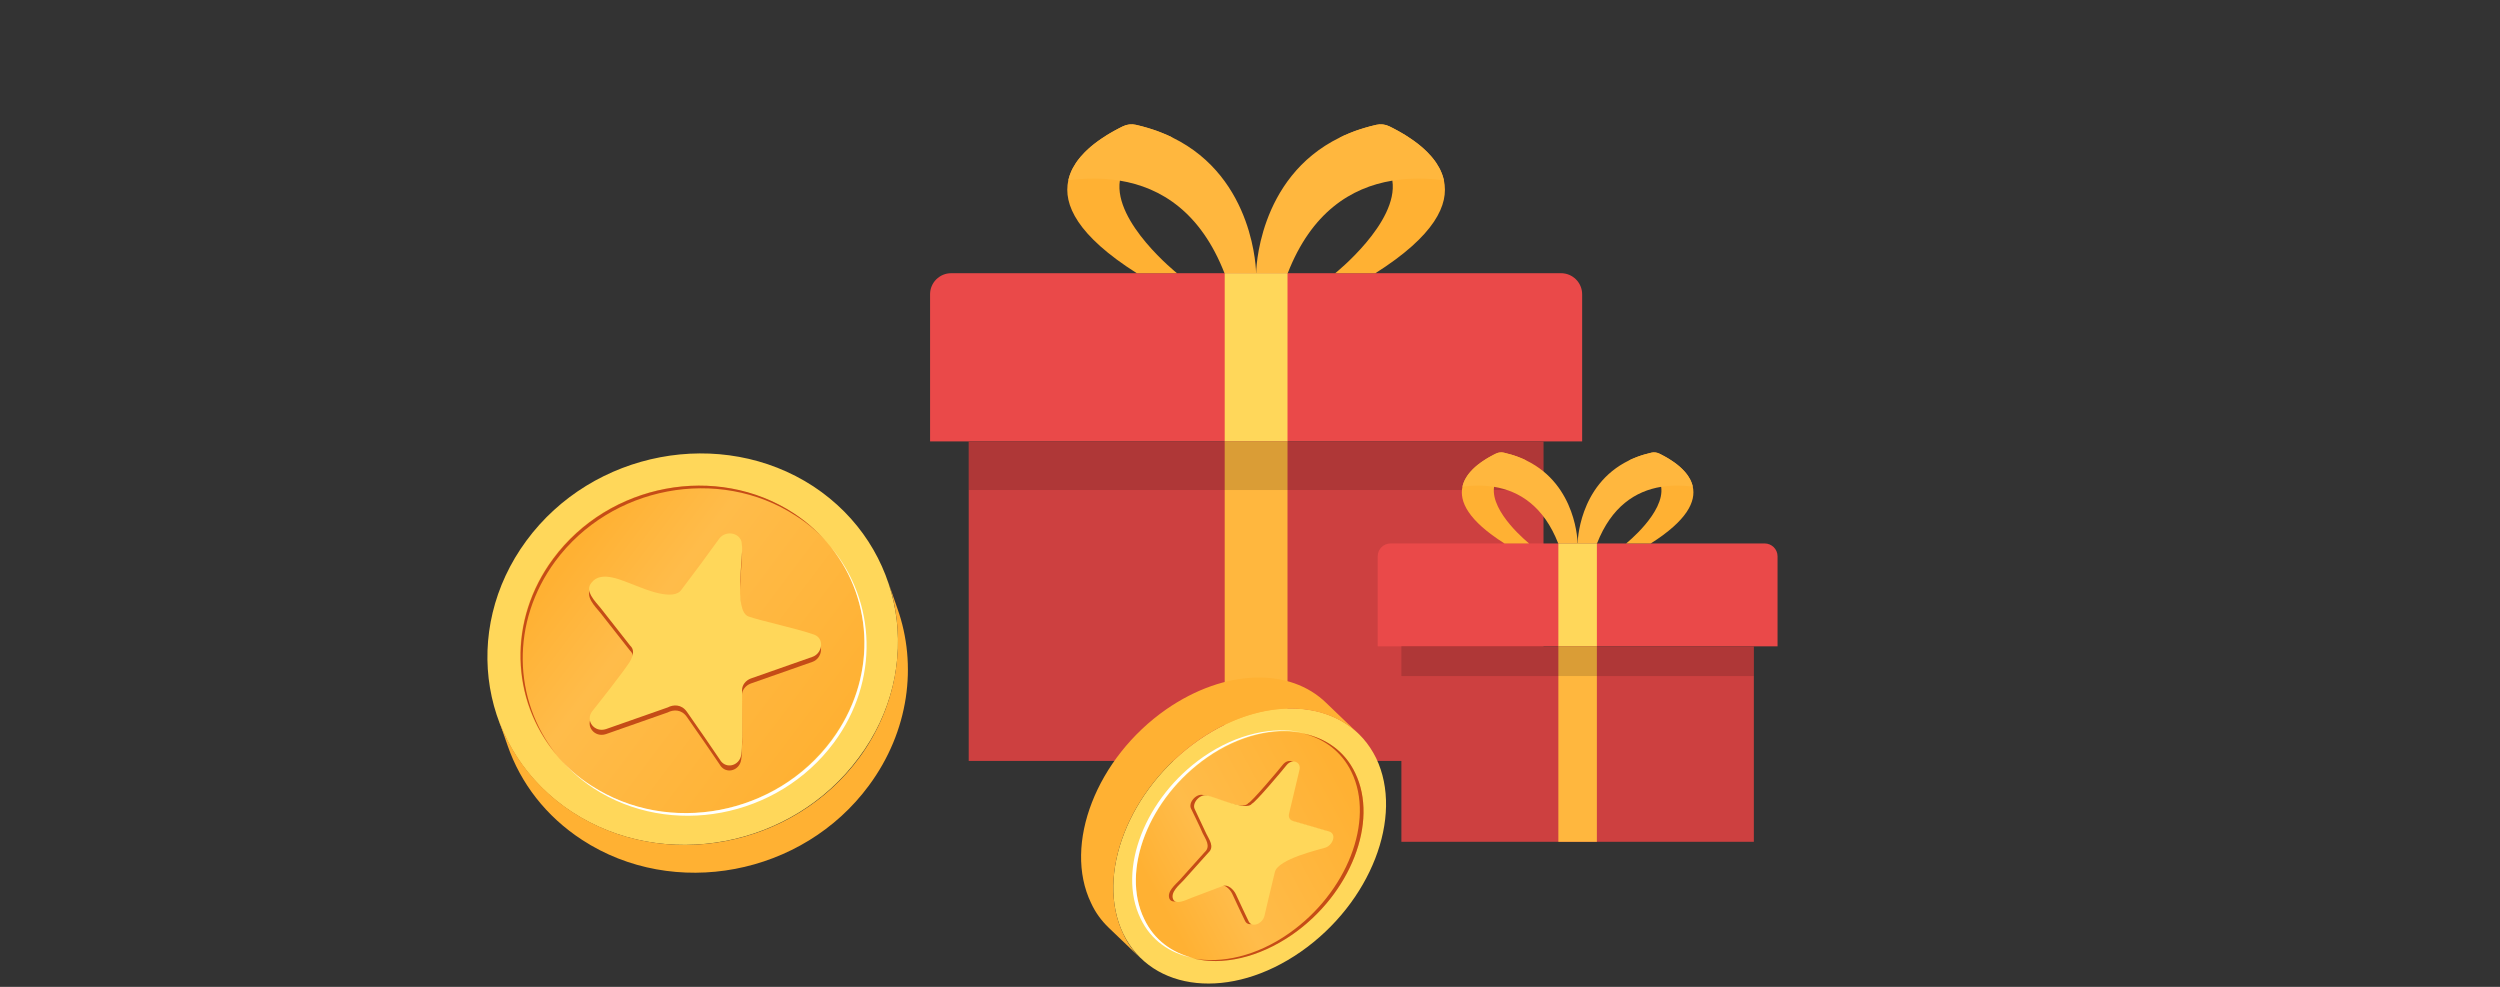
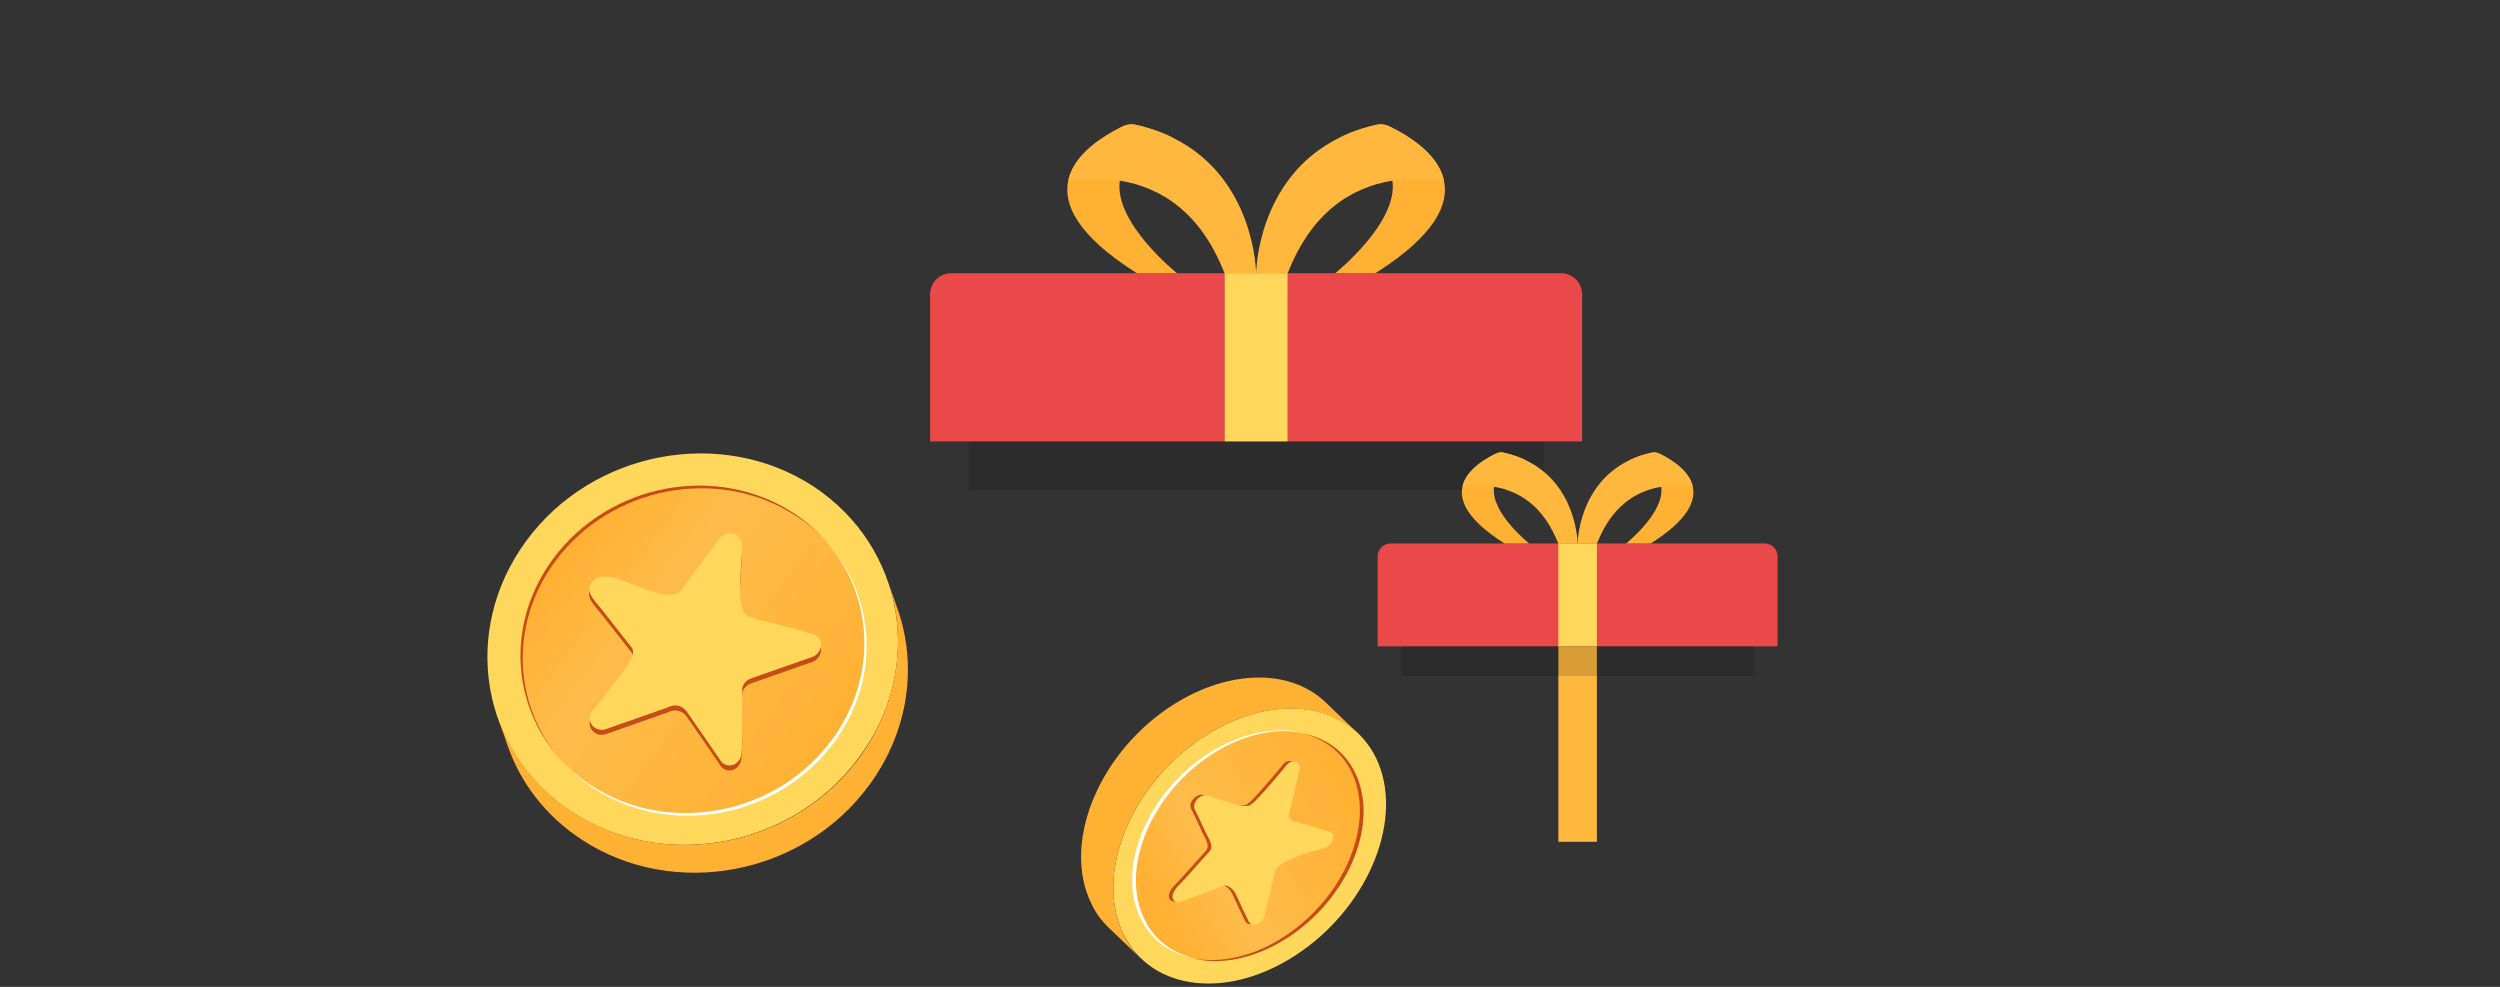
<svg xmlns="http://www.w3.org/2000/svg" width="456" height="180" viewBox="0 0 456 180" fill="none">
  <rect x="0" y="0" width="456" height="180" fill="#333333" stroke="none" />
  <g clip-path="url(#clip0_3429_174950)">
    <path d="M173.502 49.832H284.727C286.855 49.832 288.583 51.551 288.583 53.668V80.51H169.646V53.668C169.646 51.551 171.373 49.832 173.502 49.832Z" fill="#EA4949" />
-     <path d="M281.534 80.511H176.694V138.799H281.534V80.511Z" fill="#CD4040" />
    <path d="M214.691 49.832H207.35C196.533 42.978 193.876 37.314 194.861 32.885C194.895 32.722 194.935 32.56 194.984 32.403C195.029 32.245 195.078 32.087 195.133 31.93C195.187 31.777 195.246 31.625 195.31 31.472C195.37 31.325 195.434 31.181 195.498 31.039C195.504 31.025 195.514 31.009 195.518 30.994C195.587 30.856 195.661 30.713 195.735 30.576C195.889 30.291 196.057 30.015 196.24 29.739C196.334 29.597 196.434 29.453 196.537 29.316C196.636 29.183 196.739 29.046 196.843 28.918C196.948 28.79 197.051 28.661 197.16 28.535C197.383 28.278 197.62 28.023 197.862 27.777C197.986 27.654 198.105 27.536 198.233 27.418C198.357 27.3 198.481 27.182 198.61 27.068C198.718 26.97 198.832 26.871 198.946 26.773C199.094 26.645 199.242 26.522 199.4 26.399C199.505 26.316 199.608 26.231 199.712 26.153C199.911 26.001 200.108 25.848 200.311 25.706C200.494 25.573 200.682 25.441 200.87 25.317C201.182 25.101 201.499 24.895 201.815 24.697C201.992 24.59 202.166 24.481 202.344 24.377C202.423 24.328 202.508 24.278 202.586 24.235C202.789 24.117 202.987 23.999 203.189 23.89C203.496 23.718 203.802 23.555 204.099 23.403C204.346 23.274 204.583 23.157 204.821 23.039H204.827C205.558 22.68 206.394 22.586 207.185 22.768C207.917 22.936 208.624 23.118 209.307 23.325C209.579 23.403 209.851 23.487 210.114 23.576C210.178 23.595 210.242 23.616 210.307 23.64C210.524 23.709 210.737 23.782 210.944 23.856C211.117 23.921 211.291 23.985 211.458 24.049C211.706 24.142 211.948 24.241 212.19 24.34C212.437 24.438 212.68 24.541 212.917 24.65C212.946 24.66 212.976 24.674 213 24.684C213.293 24.818 213.574 24.95 213.856 25.088C207.367 26.929 204.735 29.807 204.261 32.951C203.113 40.594 214.687 49.835 214.687 49.835L214.691 49.832Z" fill="#FFB133" />
    <path d="M229.114 49.832H223.346C219.038 38.78 211.846 34.198 204.265 32.949C201.138 32.437 197.943 32.486 194.862 32.885C194.897 32.722 194.937 32.56 194.986 32.403C195.031 32.245 195.08 32.087 195.134 31.93C195.188 31.777 195.247 31.625 195.312 31.472C195.371 31.325 195.435 31.181 195.5 31.039C195.505 31.025 195.515 31.009 195.519 30.994C195.589 30.856 195.662 30.713 195.737 30.576C195.89 30.291 196.059 30.015 196.242 29.739C196.336 29.597 196.435 29.453 196.538 29.316C196.637 29.183 196.74 29.046 196.845 28.918C196.949 28.79 197.052 28.661 197.162 28.535C197.384 28.278 197.621 28.023 197.864 27.777C197.987 27.654 198.106 27.536 198.235 27.418C198.358 27.3 198.482 27.182 198.611 27.068C198.724 26.97 198.834 26.871 198.947 26.773C199.095 26.645 199.243 26.522 199.402 26.399C199.506 26.316 199.609 26.231 199.714 26.153C199.912 26.001 200.109 25.848 200.313 25.706C200.495 25.573 200.684 25.441 200.872 25.317C201.183 25.101 201.5 24.895 201.816 24.697C201.994 24.59 202.168 24.481 202.345 24.377C202.424 24.328 202.509 24.278 202.588 24.235C202.79 24.117 202.988 23.999 203.19 23.89C203.497 23.718 203.804 23.555 204.1 23.403C204.347 23.274 204.584 23.157 204.823 23.039H204.828C205.56 22.68 206.396 22.586 207.187 22.768C207.918 22.936 208.626 23.118 209.308 23.325C209.58 23.403 209.852 23.487 210.115 23.576C210.179 23.595 210.244 23.616 210.308 23.64C210.526 23.709 210.738 23.782 210.946 23.856C211.118 23.921 211.292 23.985 211.46 24.049C211.707 24.142 211.949 24.241 212.191 24.34C212.439 24.438 212.681 24.541 212.918 24.65C212.948 24.66 212.977 24.674 213.002 24.684C213.294 24.818 213.575 24.95 213.857 25.088C228.988 32.48 229.111 49.835 229.111 49.835L229.114 49.832Z" fill="#FFB73E" />
    <path d="M243.537 49.832H250.877C261.695 42.978 264.351 37.314 263.367 32.885C263.332 32.722 263.292 32.56 263.243 32.403C263.198 32.245 263.149 32.087 263.095 31.93C263.041 31.777 262.982 31.625 262.917 31.472C262.858 31.325 262.794 31.181 262.729 31.039C262.724 31.025 262.714 31.009 262.71 30.994C262.64 30.856 262.567 30.713 262.492 30.576C262.339 30.291 262.17 30.015 261.987 29.739C261.893 29.597 261.794 29.453 261.691 29.316C261.592 29.183 261.489 29.046 261.384 28.918C261.28 28.79 261.177 28.661 261.067 28.535C260.844 28.278 260.607 28.023 260.365 27.777C260.242 27.654 260.123 27.536 259.994 27.418C259.871 27.3 259.747 27.182 259.618 27.068C259.51 26.97 259.395 26.871 259.282 26.773C259.134 26.645 258.986 26.522 258.827 26.399C258.723 26.316 258.62 26.231 258.515 26.153C258.317 26.001 258.12 25.848 257.916 25.706C257.733 25.573 257.545 25.441 257.357 25.317C257.045 25.101 256.729 24.895 256.413 24.697C256.235 24.59 256.061 24.481 255.883 24.377C255.805 24.328 255.72 24.278 255.641 24.235C255.439 24.117 255.241 23.999 255.038 23.89C254.732 23.718 254.425 23.555 254.129 23.403C253.882 23.274 253.644 23.157 253.406 23.039H253.401C252.669 22.68 251.833 22.586 251.042 22.768C250.311 22.936 249.603 23.118 248.92 23.325C248.649 23.403 248.377 23.487 248.114 23.576C248.05 23.595 247.985 23.616 247.921 23.64C247.703 23.709 247.491 23.782 247.283 23.856C247.111 23.921 246.937 23.985 246.769 24.049C246.522 24.142 246.28 24.241 246.037 24.34C245.79 24.438 245.548 24.541 245.311 24.65C245.281 24.66 245.252 24.674 245.227 24.684C244.935 24.818 244.654 24.95 244.372 25.088C250.861 26.929 253.492 29.807 253.967 32.951C255.114 40.594 243.541 49.835 243.541 49.835L243.537 49.832Z" fill="#FFB133" />
    <path d="M229.114 49.832H234.881C239.189 38.78 246.381 34.198 253.963 32.949C257.089 32.437 260.284 32.486 263.366 32.885C263.331 32.722 263.291 32.56 263.242 32.403C263.197 32.245 263.148 32.087 263.094 31.93C263.04 31.777 262.98 31.625 262.916 31.472C262.857 31.325 262.792 31.181 262.728 31.039C262.723 31.025 262.712 31.009 262.709 30.994C262.639 30.856 262.566 30.713 262.491 30.576C262.338 30.291 262.169 30.015 261.986 29.739C261.892 29.597 261.793 29.453 261.69 29.316C261.59 29.183 261.487 29.046 261.383 28.918C261.279 28.79 261.176 28.661 261.066 28.535C260.843 28.278 260.606 28.023 260.364 27.777C260.24 27.654 260.122 27.536 259.993 27.418C259.869 27.3 259.746 27.182 259.617 27.068C259.503 26.97 259.394 26.871 259.281 26.773C259.132 26.645 258.984 26.522 258.826 26.399C258.721 26.316 258.618 26.231 258.514 26.153C258.316 26.001 258.119 25.848 257.915 25.706C257.732 25.573 257.544 25.441 257.356 25.317C257.044 25.101 256.727 24.895 256.412 24.697C256.234 24.59 256.06 24.481 255.882 24.377C255.804 24.328 255.719 24.278 255.64 24.235C255.438 24.117 255.239 23.999 255.037 23.89C254.73 23.718 254.424 23.555 254.128 23.403C253.88 23.274 253.643 23.157 253.405 23.039H253.4C252.668 22.68 251.832 22.586 251.041 22.768C250.309 22.936 249.602 23.118 248.919 23.325C248.647 23.403 248.376 23.487 248.113 23.576C248.048 23.595 247.984 23.616 247.92 23.64C247.702 23.709 247.489 23.782 247.282 23.856C247.109 23.921 246.935 23.985 246.768 24.049C246.52 24.142 246.278 24.241 246.036 24.34C245.789 24.438 245.547 24.541 245.31 24.65C245.28 24.66 245.25 24.674 245.226 24.684C244.933 24.818 244.653 24.95 244.37 25.088C229.24 32.48 229.116 49.835 229.116 49.835L229.114 49.832Z" fill="#FFB73E" />
    <path d="M234.841 49.832H223.386V80.51H234.841V49.832Z" fill="#FFD75A" />
-     <path d="M234.841 80.511H223.386V138.799H234.841V80.511Z" fill="#FFB73E" />
    <g style="mix-blend-mode:multiply" opacity="0.15">
      <path d="M281.534 80.511H176.694V89.38H281.534V80.511Z" fill="#050505" />
    </g>
  </g>
  <g clip-path="url(#clip1_3429_174950)">
    <path d="M253.656 99.124H321.861C323.166 99.124 324.225 100.175 324.225 101.47V117.888H251.292V101.47C251.292 100.175 252.351 99.124 253.656 99.124Z" fill="#EA4949" />
-     <path d="M319.902 117.889H255.614V153.541H319.902V117.889Z" fill="#CD4040" />
+     <path d="M319.902 117.889H255.614H319.902V117.889Z" fill="#CD4040" />
    <path d="M278.914 99.124H274.412C267.779 94.932 266.15 91.468 266.754 88.758C266.775 88.659 266.8 88.56 266.83 88.463C266.857 88.367 266.887 88.27 266.92 88.174C266.954 88.081 266.99 87.987 267.029 87.894C267.066 87.804 267.105 87.716 267.145 87.629C267.148 87.621 267.154 87.611 267.157 87.602C267.199 87.517 267.244 87.43 267.29 87.346C267.384 87.171 267.488 87.003 267.6 86.834C267.657 86.747 267.718 86.659 267.781 86.576C267.842 86.494 267.906 86.41 267.969 86.332C268.033 86.254 268.097 86.175 268.164 86.097C268.3 85.941 268.446 85.785 268.594 85.634C268.67 85.559 268.743 85.487 268.822 85.415C268.898 85.343 268.974 85.27 269.053 85.201C269.119 85.14 269.189 85.08 269.259 85.02C269.35 84.942 269.44 84.867 269.538 84.791C269.602 84.74 269.665 84.689 269.729 84.641C269.85 84.548 269.971 84.454 270.096 84.367C270.208 84.286 270.324 84.205 270.439 84.13C270.63 83.997 270.824 83.871 271.018 83.75C271.127 83.684 271.234 83.618 271.343 83.554C271.391 83.525 271.443 83.494 271.491 83.467C271.615 83.395 271.737 83.323 271.861 83.257C272.049 83.151 272.237 83.052 272.419 82.959C272.57 82.88 272.716 82.808 272.862 82.736H272.865C273.314 82.516 273.826 82.459 274.311 82.57C274.76 82.673 275.194 82.784 275.612 82.911C275.779 82.959 275.946 83.01 276.107 83.064C276.146 83.076 276.186 83.089 276.225 83.104C276.359 83.146 276.489 83.191 276.616 83.236C276.722 83.275 276.829 83.314 276.932 83.354C277.083 83.411 277.232 83.471 277.38 83.532C277.532 83.592 277.68 83.655 277.826 83.721C277.844 83.728 277.862 83.736 277.877 83.743C278.056 83.824 278.229 83.905 278.402 83.989C274.423 85.115 272.809 86.876 272.518 88.799C271.814 93.474 278.911 99.126 278.911 99.126L278.914 99.124Z" fill="#FFB133" />
    <path d="M287.758 99.124H284.221C281.58 92.364 277.169 89.562 272.52 88.797C270.603 88.485 268.644 88.514 266.755 88.758C266.776 88.659 266.8 88.56 266.83 88.463C266.858 88.367 266.888 88.27 266.921 88.174C266.954 88.081 266.991 87.987 267.03 87.894C267.067 87.804 267.106 87.716 267.146 87.629C267.149 87.621 267.155 87.611 267.157 87.602C267.2 87.517 267.245 87.43 267.291 87.346C267.385 87.171 267.488 87.003 267.601 86.834C267.658 86.747 267.719 86.659 267.782 86.576C267.843 86.494 267.906 86.41 267.97 86.332C268.034 86.254 268.097 86.175 268.165 86.097C268.301 85.941 268.447 85.785 268.595 85.634C268.671 85.559 268.744 85.487 268.823 85.415C268.898 85.343 268.974 85.27 269.053 85.201C269.123 85.14 269.19 85.08 269.26 85.02C269.35 84.942 269.441 84.867 269.538 84.791C269.602 84.74 269.666 84.689 269.73 84.641C269.851 84.548 269.972 84.454 270.097 84.367C270.209 84.286 270.324 84.205 270.44 84.13C270.631 83.997 270.825 83.871 271.019 83.75C271.128 83.684 271.234 83.618 271.343 83.554C271.392 83.525 271.444 83.494 271.492 83.467C271.616 83.395 271.738 83.323 271.862 83.257C272.05 83.151 272.238 83.052 272.419 82.959C272.571 82.88 272.716 82.808 272.863 82.736H272.866C273.314 82.516 273.827 82.459 274.312 82.57C274.761 82.673 275.194 82.784 275.613 82.911C275.78 82.959 275.947 83.01 276.108 83.064C276.147 83.076 276.187 83.089 276.226 83.104C276.36 83.146 276.49 83.191 276.617 83.236C276.723 83.275 276.83 83.314 276.932 83.354C277.084 83.411 277.233 83.471 277.381 83.532C277.533 83.592 277.681 83.655 277.827 83.721C277.845 83.728 277.863 83.736 277.878 83.743C278.057 83.824 278.23 83.905 278.403 83.989C287.681 88.51 287.756 99.126 287.756 99.126L287.758 99.124Z" fill="#FFB73E" />
    <path d="M296.602 99.124H301.104C307.737 94.932 309.366 91.468 308.762 88.758C308.741 88.659 308.716 88.56 308.686 88.463C308.659 88.367 308.629 88.27 308.596 88.174C308.562 88.081 308.526 87.987 308.487 87.894C308.45 87.804 308.411 87.716 308.371 87.629C308.368 87.621 308.362 87.611 308.359 87.602C308.317 87.517 308.272 87.43 308.226 87.346C308.132 87.171 308.028 87.003 307.916 86.834C307.859 86.747 307.798 86.659 307.735 86.576C307.674 86.494 307.61 86.41 307.546 86.332C307.483 86.254 307.419 86.175 307.352 86.097C307.215 85.941 307.07 85.785 306.922 85.634C306.846 85.559 306.773 85.487 306.694 85.415C306.618 85.343 306.542 85.27 306.463 85.201C306.397 85.14 306.327 85.08 306.257 85.02C306.166 84.942 306.076 84.867 305.978 84.791C305.914 84.74 305.851 84.689 305.787 84.641C305.666 84.548 305.545 84.454 305.42 84.367C305.308 84.286 305.192 84.205 305.077 84.13C304.886 83.997 304.692 83.871 304.498 83.75C304.389 83.684 304.282 83.618 304.173 83.554C304.125 83.525 304.073 83.494 304.025 83.467C303.901 83.395 303.779 83.323 303.655 83.257C303.467 83.151 303.279 83.052 303.097 82.959C302.946 82.88 302.8 82.808 302.654 82.736H302.651C302.202 82.516 301.69 82.459 301.205 82.57C300.756 82.673 300.322 82.784 299.904 82.911C299.737 82.959 299.57 83.01 299.409 83.064C299.37 83.076 299.33 83.089 299.291 83.104C299.157 83.146 299.027 83.191 298.9 83.236C298.794 83.275 298.687 83.314 298.584 83.354C298.433 83.411 298.284 83.471 298.136 83.532C297.984 83.592 297.836 83.655 297.69 83.721C297.672 83.728 297.654 83.736 297.639 83.743C297.459 83.824 297.287 83.905 297.114 83.989C301.093 85.115 302.707 86.876 302.998 88.799C303.702 93.474 296.605 99.126 296.605 99.126L296.602 99.124Z" fill="#FFB133" />
    <path d="M287.758 99.124H291.295C293.936 92.364 298.347 89.562 302.996 88.797C304.913 88.485 306.872 88.514 308.761 88.758C308.74 88.659 308.716 88.56 308.686 88.463C308.658 88.367 308.628 88.27 308.595 88.174C308.562 88.081 308.525 87.987 308.486 87.894C308.449 87.804 308.41 87.716 308.37 87.629C308.367 87.621 308.361 87.611 308.359 87.602C308.316 87.517 308.271 87.43 308.225 87.346C308.131 87.171 308.028 87.003 307.915 86.834C307.858 86.747 307.797 86.659 307.734 86.576C307.673 86.494 307.61 86.41 307.546 86.332C307.482 86.254 307.419 86.175 307.351 86.097C307.215 85.941 307.069 85.785 306.921 85.634C306.845 85.559 306.772 85.487 306.693 85.415C306.618 85.343 306.542 85.27 306.463 85.201C306.393 85.14 306.326 85.08 306.256 85.02C306.166 84.942 306.075 84.867 305.978 84.791C305.914 84.74 305.85 84.689 305.786 84.641C305.665 84.548 305.544 84.454 305.419 84.367C305.307 84.286 305.192 84.205 305.076 84.13C304.885 83.997 304.691 83.871 304.497 83.75C304.388 83.684 304.282 83.618 304.173 83.554C304.124 83.525 304.072 83.494 304.024 83.467C303.9 83.395 303.778 83.323 303.654 83.257C303.466 83.151 303.278 83.052 303.097 82.959C302.945 82.88 302.8 82.808 302.653 82.736H302.65C302.202 82.516 301.689 82.459 301.204 82.57C300.755 82.673 300.322 82.784 299.903 82.911C299.736 82.959 299.569 83.01 299.408 83.064C299.369 83.076 299.329 83.089 299.29 83.104C299.156 83.146 299.026 83.191 298.899 83.236C298.793 83.275 298.686 83.314 298.584 83.354C298.432 83.411 298.283 83.471 298.135 83.532C297.983 83.592 297.835 83.655 297.689 83.721C297.671 83.728 297.653 83.736 297.638 83.743C297.459 83.824 297.286 83.905 297.113 83.989C287.835 88.51 287.76 99.126 287.76 99.126L287.758 99.124Z" fill="#FFB73E" />
    <path d="M291.27 99.124H284.246V117.888H291.27V99.124Z" fill="#FFD75A" />
    <path d="M291.27 117.889H284.246V153.541H291.27V117.889Z" fill="#FFB73E" />
    <g style="mix-blend-mode:multiply" opacity="0.15">
      <path d="M319.902 117.889H255.614V123.314H319.902V117.889Z" fill="#050505" />
    </g>
  </g>
  <path d="M148.325 88.691C131.602 77.782 108.121 82.188 96.02 98.612C83.92 115.035 87.613 137.213 104.336 148.122C121.059 159.03 144.54 154.625 156.64 138.201C168.831 121.87 165.047 99.691 148.325 88.691Z" fill="#FFD75A" />
  <path d="M144.668 93.592C130.671 84.47 111.058 88.11 100.835 101.902C90.705 115.603 93.812 134.192 107.808 143.314C121.805 152.436 141.418 148.796 151.641 135.004C161.862 121.305 158.756 102.716 144.668 93.592Z" fill="url(#paint0_linear_3429_174950)" />
  <path d="M101.287 102.368C111.417 88.666 131.031 84.935 145.12 94.058C147.665 95.658 149.838 97.62 151.639 99.851C149.748 97.526 147.486 95.38 144.76 93.594C130.763 84.472 111.15 88.112 100.927 101.903C92.58 113.154 93.179 127.665 101.47 137.616C93.546 127.671 93.126 113.438 101.287 102.368Z" fill="#C54C17" />
  <path d="M161.92 105.885L163.677 110.96C167.371 121.298 165.805 133.389 158.489 143.279C146.389 159.703 122.907 164.109 106.185 153.2C99.55 148.875 94.962 142.837 92.59 136.008L90.833 130.932C93.206 137.669 97.793 143.799 104.428 148.125C121.151 159.033 144.632 154.628 156.732 138.204C163.956 128.312 165.521 116.313 161.92 105.885Z" fill="#FFB133" />
  <path d="M131.176 99.164C132.488 97.441 135.322 98.219 135.291 100.238C135.725 101.805 133.631 112.42 136.554 113.383C138.746 114.152 145.608 115.636 148.53 116.691C150.446 117.455 149.946 120.109 148.191 120.724L136.929 124.679C136.005 125.031 135.349 125.847 135.335 126.765L135.385 135.302C135.279 136.218 135.427 138.515 134.955 139.333C134.198 140.79 132.174 141.034 131.28 139.459C129.666 137.048 127.331 133.707 125.265 130.738C124.277 129.345 122.807 129.414 121.789 129.949C119.296 130.828 110.526 133.903 110.526 133.903C108.403 134.604 106.694 132.375 108.006 130.651C108.006 130.651 114.374 122.674 115.038 121.307C115.513 120.305 115.711 119.391 114.896 118.644L109.495 111.767C108.594 110.651 106.513 108.691 107.914 107.153C109.694 104.886 113.611 106.875 115.711 107.642C117.445 108.312 122.916 110.692 124.329 108.419C126.112 105.969 129.207 101.795 131.176 99.164Z" fill="#C54C17" />
  <path d="M131.19 98.245C132.503 96.522 135.337 97.301 135.305 99.319C135.74 100.886 133.646 111.501 136.569 112.464C138.76 113.233 145.623 114.717 148.544 115.772C150.46 116.536 149.96 119.19 148.206 119.805L136.943 123.76C136.019 124.112 135.364 124.928 135.349 125.846L135.4 134.383C135.293 135.299 135.441 137.596 134.969 138.414C134.212 139.871 132.188 140.115 131.295 138.541C129.68 136.129 127.345 132.788 125.28 129.819C124.292 128.426 122.822 128.495 121.803 129.03C119.311 129.909 110.54 132.984 110.54 132.984C108.418 133.685 106.708 131.456 108.02 129.732C108.02 129.732 114.388 121.755 115.052 120.389C115.527 119.386 115.725 118.472 114.91 117.725L109.509 110.848C108.609 109.733 106.527 107.773 107.929 106.234C109.709 103.967 113.625 105.956 115.725 106.723C117.459 107.393 122.931 109.773 124.343 107.5C126.218 105.051 129.313 100.878 131.19 98.245Z" fill="#FFD75A" />
  <path d="M151.732 135.006C141.603 148.707 121.988 152.439 107.9 143.316C105.354 141.716 103.181 139.754 101.38 137.523C103.272 139.847 105.533 141.994 108.26 143.78C122.256 152.902 141.869 149.262 152.092 135.471C160.44 124.22 159.84 109.708 151.549 99.758C159.473 109.703 159.893 123.936 151.732 135.006Z" fill="white" />
  <path d="M204.878 170.325C199.75 159.66 205.879 143.879 218.623 135.005C231.366 126.132 245.796 127.618 251.007 138.284C256.134 148.949 250.006 164.73 237.262 173.603C224.519 182.477 210.089 180.991 204.878 170.325Z" fill="#FFD75A" />
  <path d="M208.7 167.696C204.386 158.808 209.55 145.616 220.169 138.222C230.788 130.827 242.869 132.108 247.183 140.996C251.498 149.884 246.334 163.076 235.715 170.471C225.097 177.781 213.015 176.584 208.7 167.696Z" fill="url(#paint1_linear_3429_174950)" />
  <path d="M212.745 129.368C200.001 138.242 193.872 154.023 199 164.688C199.812 166.465 200.882 167.909 202.206 169.19L208.084 174.826C206.76 173.546 205.69 172.101 204.878 170.324C199.75 159.659 205.879 143.878 218.623 135.005C229.242 127.61 241.177 127.461 247.799 133.865L241.921 128.229C235.3 121.741 223.448 121.975 212.745 129.368Z" fill="#FFB133" />
  <path d="M217.251 147.499C216.68 146.398 218.22 144.658 219.475 145.014C220.733 145.118 226.655 147.982 227.687 146.486C228.192 146.41 233.243 140.441 234.015 139.445C235.043 138.201 236.712 138.899 236.354 140.322L234.465 148.273C234.288 148.858 234.531 149.45 235.116 149.627L241.808 151.58C243.228 152.106 242.357 154.108 241.09 154.509C240.161 154.83 232.403 156.557 231.861 158.985C231.413 160.742 229.972 166.935 229.972 166.935C229.612 168.442 227.668 169.168 227.098 167.983C227.098 167.983 225.064 163.751 224.74 162.989C224.333 162.143 223.256 161.118 222.326 161.524L216.577 163.702C215.563 164.106 213.784 165.002 213.297 163.903C212.813 162.635 214.345 161.399 215.199 160.488C216.055 159.493 218.876 156.429 219.732 155.435C220.925 154.361 219.854 153 219.366 151.985C218.961 150.97 217.658 148.346 217.251 147.499Z" fill="#C54C17" />
  <path d="M217.922 147.595C217.351 146.494 218.89 144.754 220.145 145.109C221.404 145.213 227.326 148.078 228.357 146.582C228.863 146.506 233.914 140.536 234.686 139.54C235.714 138.296 237.383 138.994 237.025 140.417L235.136 148.368C234.959 148.953 235.202 149.545 235.787 149.722L242.479 151.675C243.899 152.201 243.028 154.204 241.761 154.604C240.831 154.925 233.074 156.652 232.531 159.08C232.084 160.837 230.643 167.031 230.643 167.031C230.283 168.537 228.339 169.263 227.769 168.078C227.769 168.078 225.735 163.846 225.41 163.085C225.003 162.238 223.927 161.213 222.996 161.619L217.248 163.797C216.234 164.201 214.455 165.098 213.968 163.998C213.484 162.73 215.015 161.494 215.87 160.583C216.726 159.589 219.547 156.525 220.403 155.53C221.596 154.456 220.525 153.096 220.036 152.08C219.631 151.15 218.327 148.525 217.922 147.595Z" fill="#FFD75A" />
  <path d="M246.514 140.817C250.829 149.705 245.665 162.897 235.045 170.292C229.183 174.4 222.774 175.812 217.58 174.807C222.937 176.151 229.514 174.741 235.715 170.47C246.334 163.076 251.498 149.884 247.183 140.996C245.313 137.018 241.821 134.611 237.633 133.79C241.484 134.69 244.724 137.093 246.514 140.817Z" fill="#C54C17" />
  <path d="M219.5 138.044C208.88 145.438 203.716 158.63 208.031 167.518C209.901 171.496 213.393 173.903 217.582 174.724C213.731 173.74 210.491 171.421 208.701 167.613C204.387 158.725 209.551 145.533 220.17 138.138C226.033 134.03 232.441 132.618 237.635 133.623C232.276 132.447 225.701 133.773 219.5 138.044Z" fill="white" />
  <defs>
    <linearGradient id="paint0_linear_3429_174950" x1="103.924" y1="101.565" x2="149.749" y2="136.123" gradientUnits="userSpaceOnUse">
      <stop stop-color="#FFB133" />
      <stop offset="0.306" stop-color="#FFBC4A" />
      <stop offset="1" stop-color="#FFB133" />
    </linearGradient>
    <linearGradient id="paint1_linear_3429_174950" x1="210.984" y1="163.41" x2="246.081" y2="144.592" gradientUnits="userSpaceOnUse">
      <stop stop-color="#FFB133" />
      <stop offset="0.306" stop-color="#FFBC4A" />
      <stop offset="1" stop-color="#FFB133" />
    </linearGradient>
    <clipPath id="clip0_3429_174950">
      <rect width="120.201" height="116.799" fill="white" transform="translate(169.646 22)" />
    </clipPath>
    <clipPath id="clip1_3429_174950">
      <rect width="73.708" height="71.44" fill="white" transform="translate(251.292 82.101)" />
    </clipPath>
  </defs>
</svg>